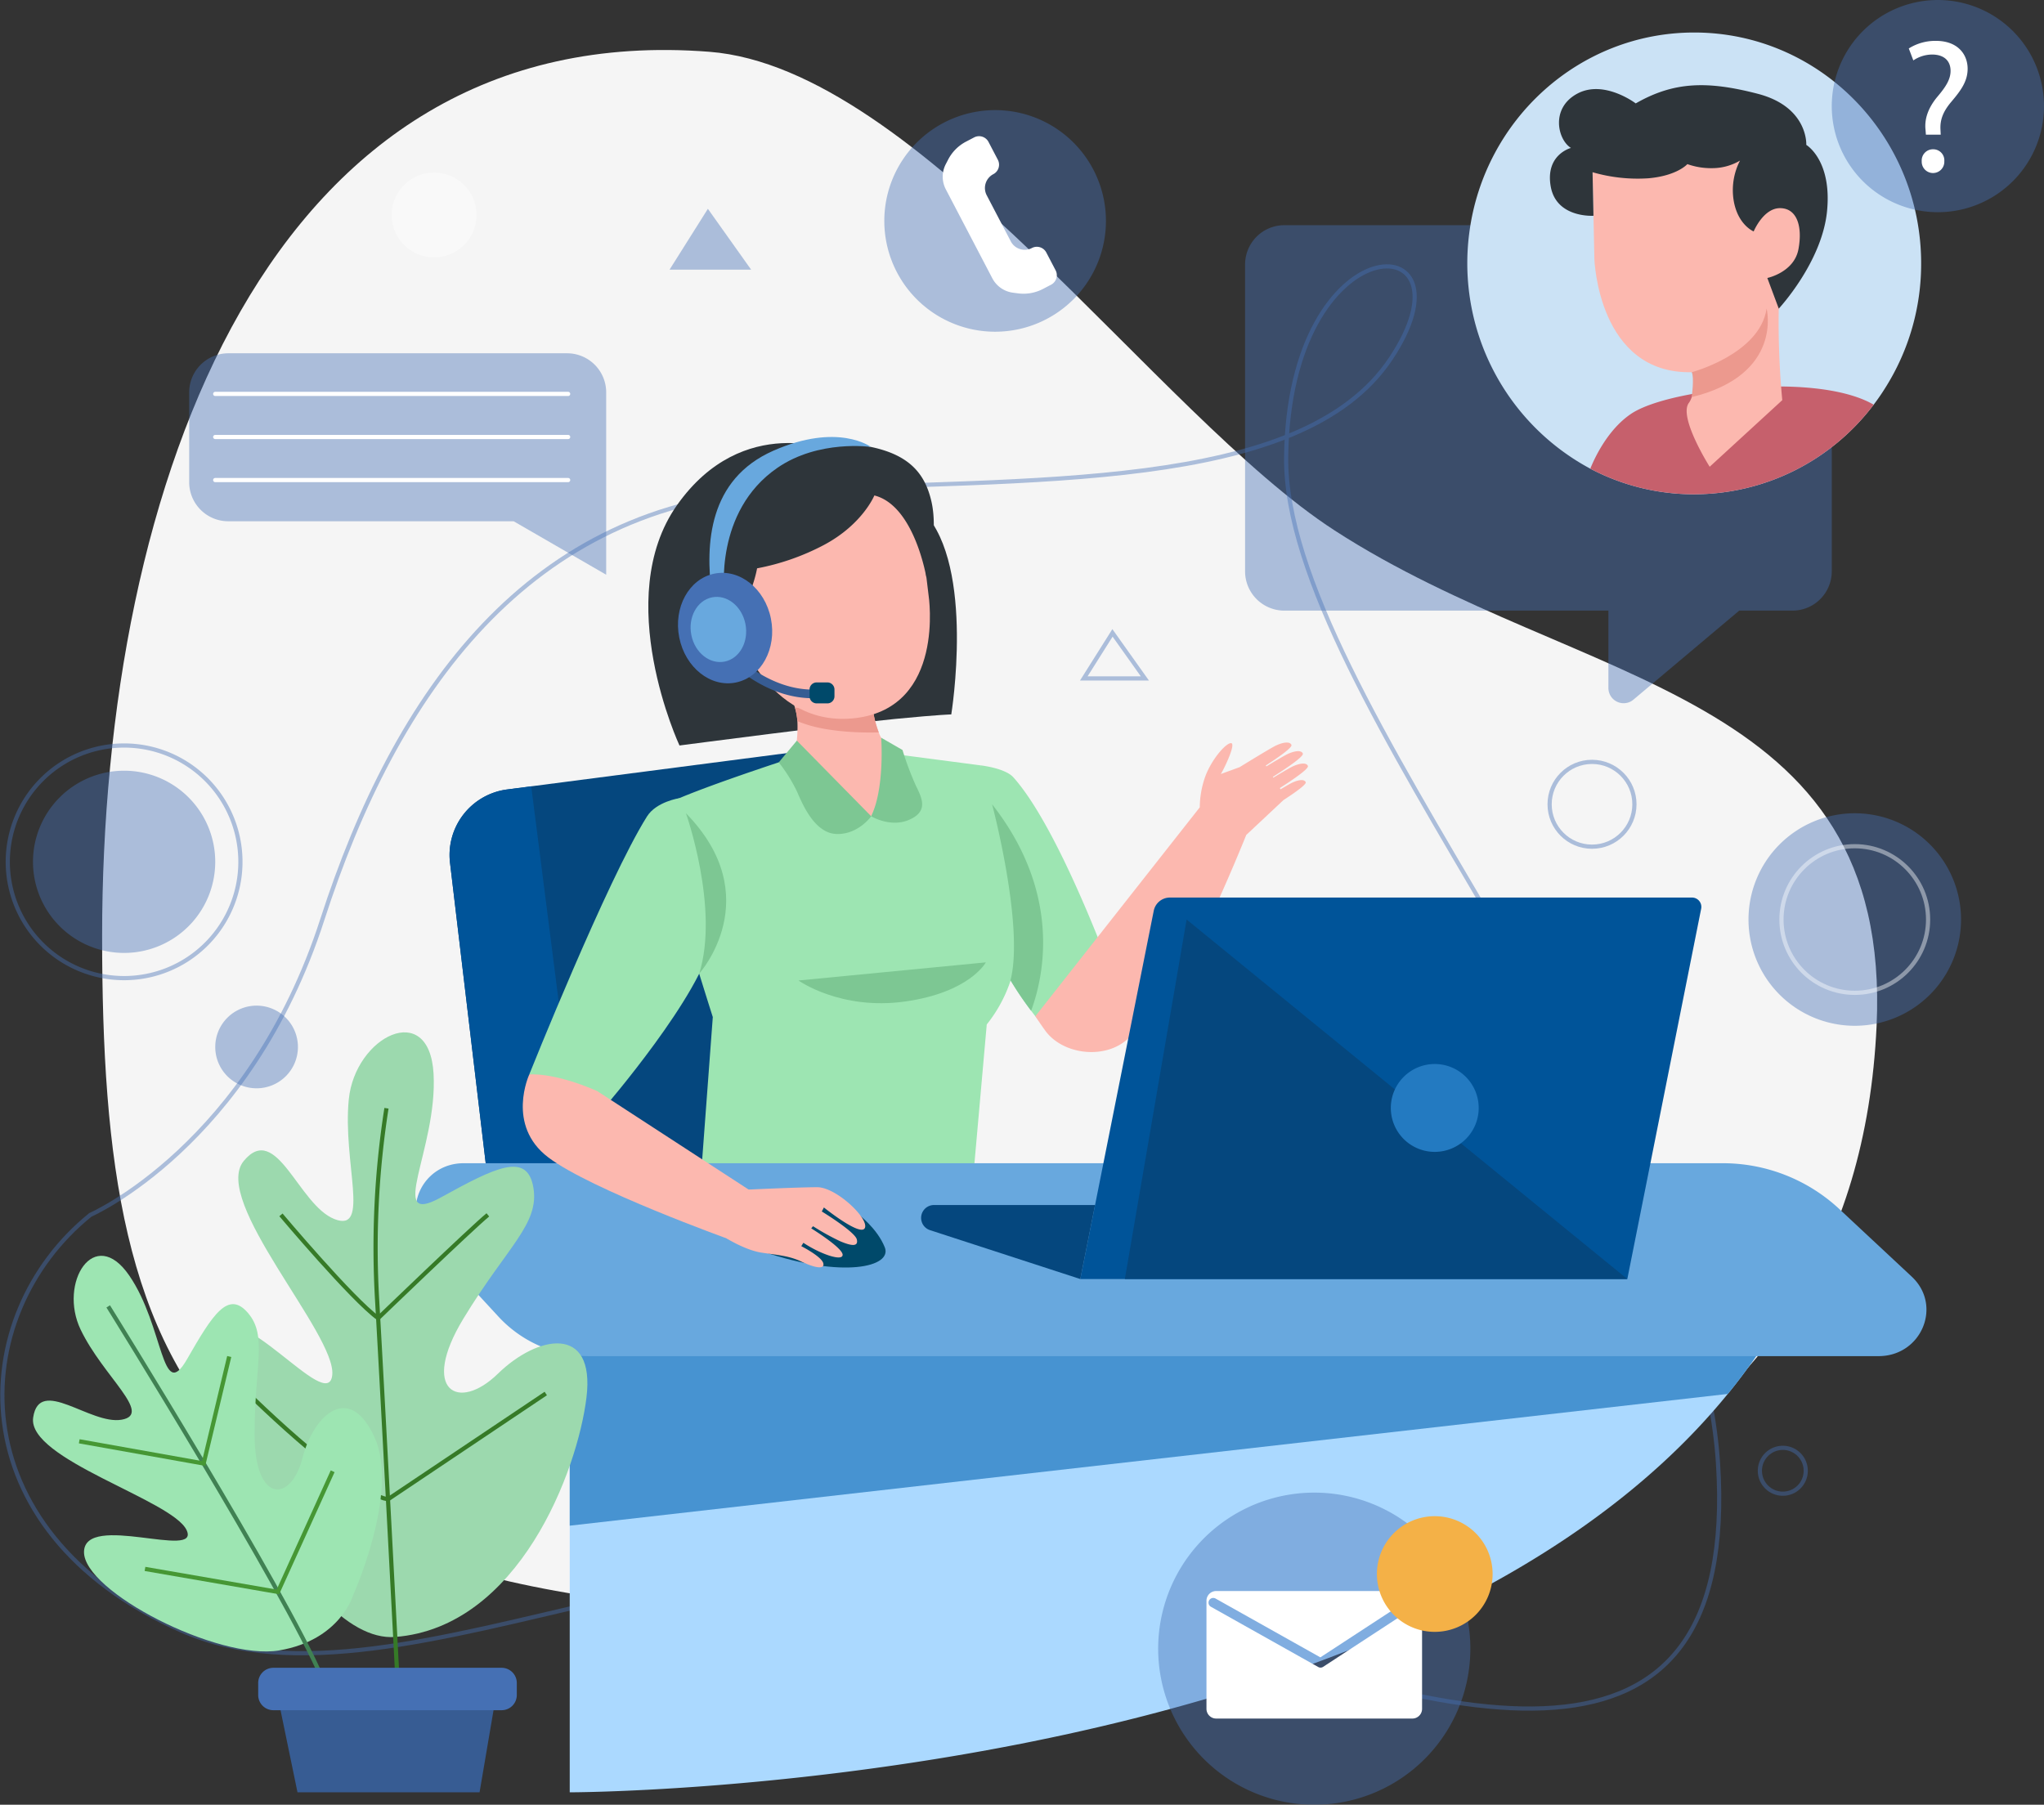
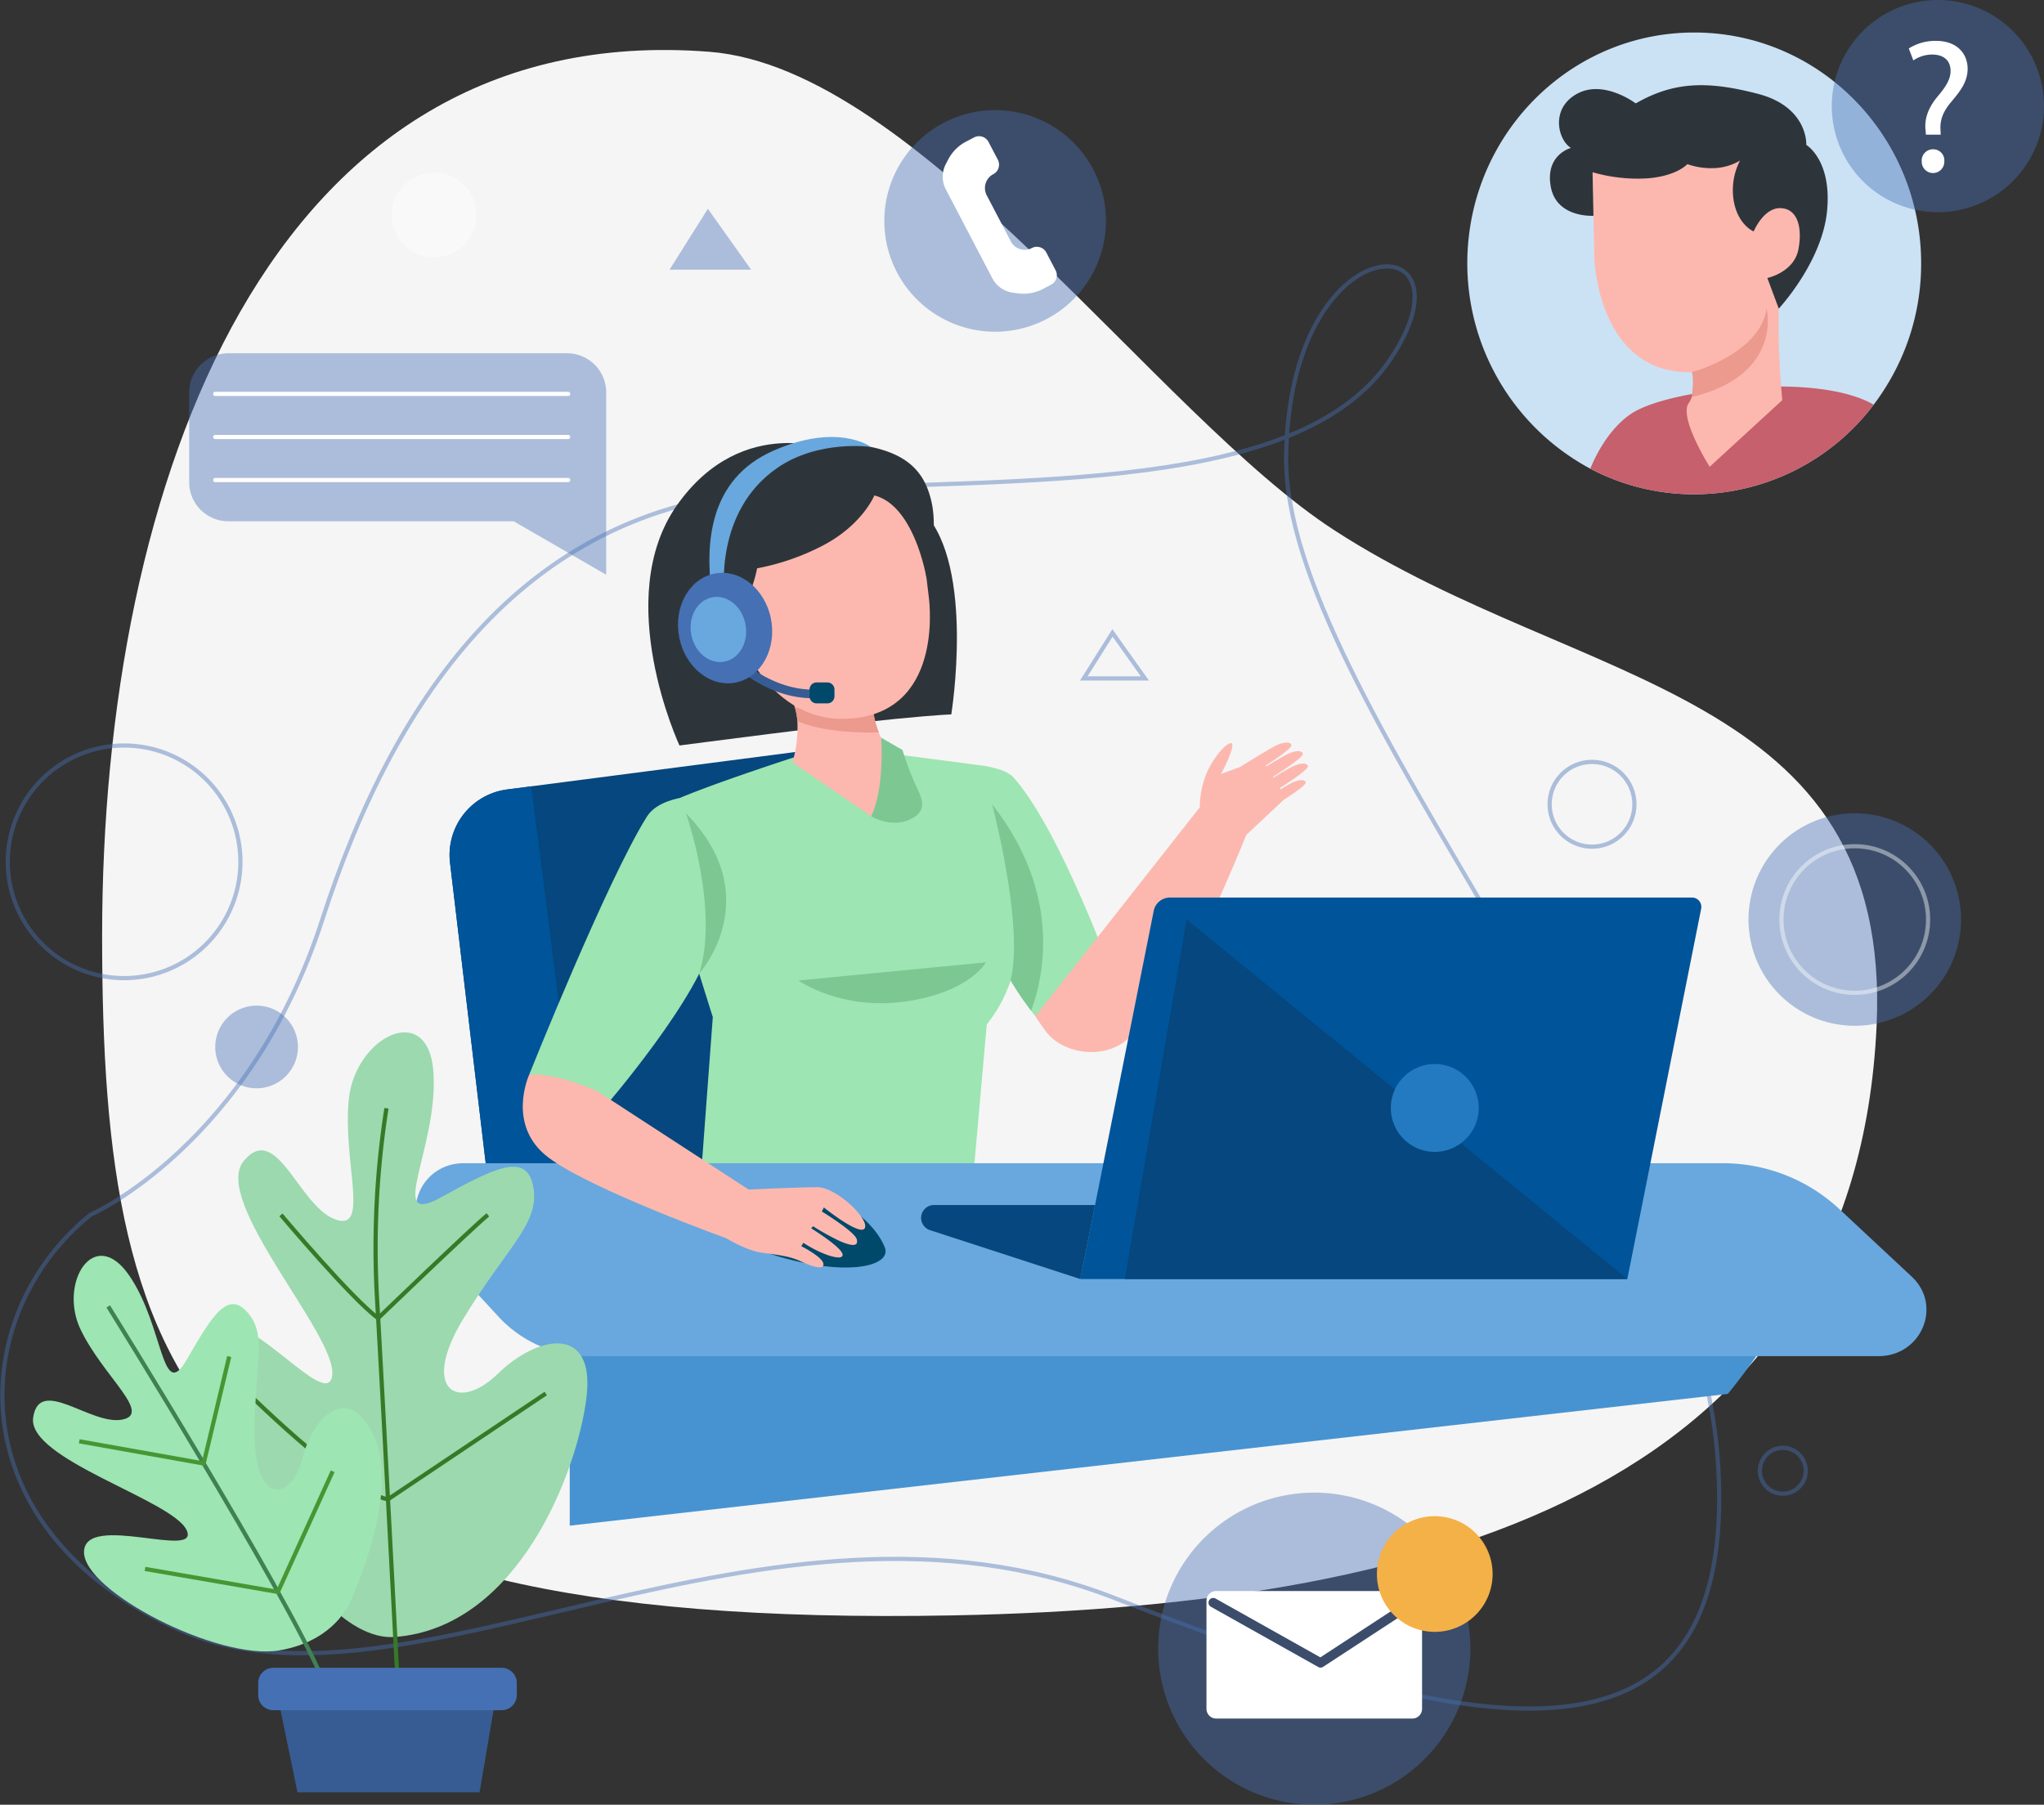
<svg xmlns="http://www.w3.org/2000/svg" id="Contact_img" width="486.931" height="429.998" viewBox="0 0 486.931 429.998">
  <rect x="0" y="0" width="486.931" height="429.998" fill="#333333" stroke="none" />
  <defs>
    <clipPath id="clip-path">
      <rect id="Rectangle_1371" data-name="Rectangle 1371" width="486.931" height="429.998" fill="none" />
    </clipPath>
    <clipPath id="clip-path-3">
      <rect id="Rectangle_1354" data-name="Rectangle 1354" width="410.119" height="344.736" fill="none" />
    </clipPath>
    <clipPath id="clip-path-4">
-       <rect id="Rectangle_1355" data-name="Rectangle 1355" width="43.415" height="43.415" fill="none" />
-     </clipPath>
+       </clipPath>
    <clipPath id="clip-path-5">
      <rect id="Rectangle_1356" data-name="Rectangle 1356" width="56.545" height="56.545" fill="none" />
    </clipPath>
    <clipPath id="clip-path-6">
      <rect id="Rectangle_1357" data-name="Rectangle 1357" width="50.636" height="50.636" fill="none" />
    </clipPath>
    <clipPath id="clip-path-7">
      <rect id="Rectangle_1358" data-name="Rectangle 1358" width="16.662" height="12.426" fill="none" />
    </clipPath>
    <clipPath id="clip-path-8">
      <rect id="Rectangle_1359" data-name="Rectangle 1359" width="19.438" height="14.496" fill="none" />
    </clipPath>
    <clipPath id="clip-path-9">
      <rect id="Rectangle_1360" data-name="Rectangle 1360" width="52.804" height="52.803" fill="none" />
    </clipPath>
    <clipPath id="clip-path-10">
      <rect id="Rectangle_1361" data-name="Rectangle 1361" width="12.056" height="12.057" fill="none" />
    </clipPath>
    <clipPath id="clip-path-11">
      <rect id="Rectangle_1362" data-name="Rectangle 1362" width="20.207" height="20.206" fill="none" />
    </clipPath>
    <clipPath id="clip-path-12">
      <rect id="Rectangle_1363" data-name="Rectangle 1363" width="21.331" height="21.331" fill="none" />
    </clipPath>
    <clipPath id="clip-path-13">
      <rect id="Rectangle_1364" data-name="Rectangle 1364" width="19.695" height="19.694" fill="none" />
    </clipPath>
    <clipPath id="clip-path-14">
      <rect id="Rectangle_1365" data-name="Rectangle 1365" width="36.055" height="36.055" fill="none" />
    </clipPath>
    <clipPath id="clip-path-15">
-       <rect id="Rectangle_1366" data-name="Rectangle 1366" width="139.764" height="113.905" fill="none" />
-     </clipPath>
+       </clipPath>
    <clipPath id="clip-path-16">
      <rect id="Rectangle_1367" data-name="Rectangle 1367" width="50.559" height="50.558" fill="none" />
    </clipPath>
    <clipPath id="clip-path-17">
      <rect id="Rectangle_1368" data-name="Rectangle 1368" width="99.341" height="52.762" fill="none" />
    </clipPath>
    <clipPath id="clip-path-18">
      <rect id="Rectangle_1369" data-name="Rectangle 1369" width="74.369" height="74.37" fill="none" />
    </clipPath>
  </defs>
  <g id="Group_7889" data-name="Group 7889" clip-path="url(#clip-path)">
    <g id="Group_7888" data-name="Group 7888">
      <g id="Group_7887" data-name="Group 7887" clip-path="url(#clip-path)">
        <path id="Path_17880" data-name="Path 17880" d="M444.344,243.075c-4.978,107.553-100.663,138.173-219.838,140.476-181.736,3.513-202.888-54.225-202.888-161.9S61.237,2.815,166.286,11.012C216.2,14.906,272.843,97.626,315.257,125.076c58.582,37.915,132.826,37.206,129.087,118" transform="translate(2.709 1.326)" fill="#f5f5f5" />
        <g id="Group_7841" data-name="Group 7841" transform="translate(0 62.908)" opacity="0.42">
          <g id="Group_7840" data-name="Group 7840">
            <g id="Group_7839" data-name="Group 7839" clip-path="url(#clip-path-3)">
              <path id="Path_17881" data-name="Path 17881" d="M21.467,282.385s37.853-16.515,55.257-70.37,48.956-99.2,108.737-102.249,124.44.7,145.8-31.4S306.97,45.54,306.329,101.852s97.74,159.576,102.884,239.765S347.933,405.888,265.4,373.657s-168.683,31.558-222.385,7.7S-8.354,306.471,21.467,282.385Z" transform="translate(0.063 -55.84)" fill="none" stroke="#4570b4" stroke-miterlimit="10" stroke-width="1" />
            </g>
          </g>
        </g>
        <g id="Group_7844" data-name="Group 7844" transform="translate(7.856 183.626)" opacity="0.42">
          <g id="Group_7843" data-name="Group 7843">
            <g id="Group_7842" data-name="Group 7842" clip-path="url(#clip-path-4)">
              <path id="Path_17882" data-name="Path 17882" d="M50.4,184.887A21.708,21.708,0,1,1,28.689,163.18,21.707,21.707,0,0,1,50.4,184.887" transform="translate(-6.982 -163.179)" fill="#4570b4" />
            </g>
          </g>
        </g>
        <g id="Group_7847" data-name="Group 7847" transform="translate(1.291 177.061)" opacity="0.42">
          <g id="Group_7846" data-name="Group 7846">
            <g id="Group_7845" data-name="Group 7845" clip-path="url(#clip-path-5)">
              <path id="Path_17883" data-name="Path 17883" d="M57.067,185.556a27.71,27.71,0,1,1-27.709-27.711A27.709,27.709,0,0,1,57.067,185.556Z" transform="translate(-1.085 -157.282)" fill="none" stroke="#4570b4" stroke-miterlimit="10" stroke-width="1" />
            </g>
          </g>
        </g>
        <g id="Group_7850" data-name="Group 7850" transform="translate(416.535 193.765)" opacity="0.42">
          <g id="Group_7849" data-name="Group 7849">
            <g id="Group_7848" data-name="Group 7848" clip-path="url(#clip-path-6)">
              <path id="Path_17884" data-name="Path 17884" d="M420.79,197.507a25.318,25.318,0,1,1-25.318-25.318,25.318,25.318,0,0,1,25.318,25.318" transform="translate(-370.154 -172.189)" fill="#4570b4" />
            </g>
          </g>
        </g>
        <g id="Group_7853" data-name="Group 7853" transform="translate(257.166 149.783)" opacity="0.42">
          <g id="Group_7852" data-name="Group 7852">
            <g id="Group_7851" data-name="Group 7851" clip-path="url(#clip-path-7)">
              <path id="Path_17885" data-name="Path 17885" d="M236.272,134l-6.835,10.851h14.551Z" transform="translate(-228.417 -132.992)" fill="none" stroke="#4570b4" stroke-miterlimit="10" stroke-width="1" />
            </g>
          </g>
        </g>
        <g id="Group_7856" data-name="Group 7856" transform="translate(159.503 49.751)" opacity="0.42">
          <g id="Group_7855" data-name="Group 7855">
            <g id="Group_7854" data-name="Group 7854" clip-path="url(#clip-path-8)">
              <path id="Path_17886" data-name="Path 17886" d="M150.873,44.211l-9.131,14.5H161.18Z" transform="translate(-141.742 -44.211)" fill="#4570b4" />
            </g>
          </g>
        </g>
        <g id="Group_7859" data-name="Group 7859" transform="translate(210.66 26.233)" opacity="0.42">
          <g id="Group_7858" data-name="Group 7858">
            <g id="Group_7857" data-name="Group 7857" clip-path="url(#clip-path-9)">
              <path id="Path_17887" data-name="Path 17887" d="M240.007,49.713a26.4,26.4,0,1,1-26.4-26.4,26.4,26.4,0,0,1,26.4,26.4" transform="translate(-187.203 -23.312)" fill="#4570b4" />
            </g>
          </g>
        </g>
        <path id="Path_17888" data-name="Path 17888" d="M211.536,45.751l-1.484-2.84a3.726,3.726,0,0,1,1.577-5.029,2.542,2.542,0,0,0,1.075-3.429L210.481,30.2a2.539,2.539,0,0,0-3.428-1.075l-1.934,1.011a10.005,10.005,0,0,0-4.251,4.269L200.3,35.5a6.5,6.5,0,0,0,.012,6l4.151,7.942,2.771,5.3,4.151,7.942a6.5,6.5,0,0,0,4.921,3.437l1.22.16a10.006,10.006,0,0,0,5.931-1.053l1.934-1.011A2.541,2.541,0,0,0,226.47,60.8l-2.221-4.25a2.539,2.539,0,0,0-3.428-1.075,3.728,3.728,0,0,1-5.03-1.577l-1.484-2.84Z" transform="translate(25.007 3.614)" fill="#fff" />
        <g id="Group_7862" data-name="Group 7862" transform="translate(418.68 344.394)" opacity="0.42">
          <g id="Group_7861" data-name="Group 7861">
            <g id="Group_7860" data-name="Group 7860" clip-path="url(#clip-path-10)">
              <circle id="Ellipse_348" data-name="Ellipse 348" cx="5.466" cy="5.466" r="5.466" transform="translate(0.563 0.563)" fill="none" stroke="#4570b4" stroke-miterlimit="10" stroke-width="1" />
            </g>
          </g>
        </g>
        <g id="Group_7865" data-name="Group 7865" transform="translate(93.308 41.116)" opacity="0.42">
          <g id="Group_7864" data-name="Group 7864">
            <g id="Group_7863" data-name="Group 7863" clip-path="url(#clip-path-11)">
              <path id="Path_17889" data-name="Path 17889" d="M103.125,46.641a10.1,10.1,0,1,1-10.1-10.1,10.1,10.1,0,0,1,10.1,10.1" transform="translate(-82.918 -36.538)" fill="#fff" />
            </g>
          </g>
        </g>
        <g id="Group_7868" data-name="Group 7868" transform="translate(368.592 180.96)" opacity="0.42">
          <g id="Group_7867" data-name="Group 7867">
            <g id="Group_7866" data-name="Group 7866" clip-path="url(#clip-path-12)">
              <circle id="Ellipse_349" data-name="Ellipse 349" cx="10.103" cy="10.103" r="10.103" transform="translate(0.563 0.563)" fill="none" stroke="#4570b4" stroke-miterlimit="10" stroke-width="1" />
            </g>
          </g>
        </g>
        <g id="Group_7871" data-name="Group 7871" transform="translate(51.281 239.603)" opacity="0.42">
          <g id="Group_7870" data-name="Group 7870">
            <g id="Group_7869" data-name="Group 7869" clip-path="url(#clip-path-13)">
              <path id="Path_17890" data-name="Path 17890" d="M65.265,222.77a9.848,9.848,0,1,1-9.848-9.848,9.848,9.848,0,0,1,9.848,9.848" transform="translate(-45.571 -212.923)" fill="#4570b4" />
            </g>
          </g>
        </g>
        <g id="Group_7874" data-name="Group 7874" transform="translate(423.826 201.056)" opacity="0.42">
          <g id="Group_7873" data-name="Group 7873">
            <g id="Group_7872" data-name="Group 7872" clip-path="url(#clip-path-14)">
              <circle id="Ellipse_350" data-name="Ellipse 350" cx="17.465" cy="17.465" r="17.465" transform="translate(0.563 0.563)" fill="none" stroke="#fff" stroke-miterlimit="10" stroke-width="1" />
            </g>
          </g>
        </g>
        <g id="Group_7877" data-name="Group 7877" transform="translate(296.608 53.649)" opacity="0.42">
          <g id="Group_7876" data-name="Group 7876">
            <g id="Group_7875" data-name="Group 7875" clip-path="url(#clip-path-15)">
              <path id="Path_17891" data-name="Path 17891" d="M393.982,47.675H272.945a9.364,9.364,0,0,0-9.364,9.364v73.112a9.364,9.364,0,0,0,9.364,9.363h77.19v18.431a3.628,3.628,0,0,0,5.965,2.776l25.2-21.207h12.683a9.363,9.363,0,0,0,9.364-9.363V57.039a9.364,9.364,0,0,0-9.364-9.364" transform="translate(-263.581 -47.675)" fill="#4570b4" />
            </g>
          </g>
        </g>
        <path id="Path_17892" data-name="Path 17892" d="M418.742,61.9a55.3,55.3,0,0,1-8.552,29.663c-.855,1.373-1.778,2.712-2.757,3.995a53.651,53.651,0,0,1-42.75,21.347,52.955,52.955,0,0,1-24.757-6.1,55.52,55.52,0,0,1-28.819-56.254c3.522-26.906,26.174-47.668,53.576-47.668,29.854,0,54.06,24.633,54.06,55.016" transform="translate(38.922 0.863)" fill="#cbe2f5" />
        <path id="Path_17893" data-name="Path 17893" d="M404.171,86.168a53.651,53.651,0,0,1-42.75,21.347,52.956,52.956,0,0,1-24.757-6.1c1.013-2.532,4.119-9.25,9.621-13.008,6.864-4.7,27.728-7.528,42.2-6.29,8.541.72,13.256,2.622,15.687,4.051" transform="translate(42.185 10.253)" fill="#c6606c" />
        <path id="Path_17894" data-name="Path 17894" d="M337.027,31.932l.566,26.863s.853,27.443,23.187,26.957,27.052-34.389,27.052-34.389L384.319,30.8s-26.106-17.423-47.292,1.137" transform="translate(42.23 2.929)" fill="#fcb8af" />
        <path id="Path_17895" data-name="Path 17895" d="M358.42,74.039s1.659,10.387-.844,13.784,4.97,15.2,4.97,15.2L379.84,87.154A198.542,198.542,0,0,1,379,65.339Z" transform="translate(44.741 8.187)" fill="#fcb8af" />
        <path id="Path_17896" data-name="Path 17896" d="M338.274,38.773a38.434,38.434,0,0,0,13.3,1.444c6.873-.6,9.284-3.376,9.284-3.376a16.889,16.889,0,0,0,6.029.964A13.039,13.039,0,0,0,373.4,36a15.371,15.371,0,0,0-1.446,9.886c1.085,5.547,4.7,6.994,4.7,6.994s2.291-5.547,6.27-5.547,5.426,4.22,4.4,9.766-7.416,6.872-7.416,6.872l2.724,7.3s10.3-11.036,11.5-23.213-4.943-15.795-4.943-15.795.513-9.042-11.559-12.177-20.029-2.894-29.072,2.291c0,0-7.6-5.787-13.986-2.291s-4.581,10.972-1.446,12.9c0,0-6.15,1.568-4.823,9.163s10.189,7,10.189,7Z" transform="translate(41.114 2.26)" fill="#2e353a" />
        <path id="Path_17897" data-name="Path 17897" d="M358.135,80.493s16.232-4.3,17.841-15.154c0,0,4.026,15.744-17.841,21.09,0,0,.647-4.678,0-5.936" transform="translate(44.875 8.187)" fill="#ec998e" />
        <g id="Group_7880" data-name="Group 7880" transform="translate(436.372)" opacity="0.42">
          <g id="Group_7879" data-name="Group 7879">
            <g id="Group_7878" data-name="Group 7878" clip-path="url(#clip-path-16)">
              <path id="Path_17898" data-name="Path 17898" d="M438.341,25.28A25.279,25.279,0,1,1,413.062,0,25.279,25.279,0,0,1,438.341,25.28" transform="translate(-387.782 0)" fill="#4570b4" />
            </g>
          </g>
        </g>
        <path id="Path_17899" data-name="Path 17899" d="M408.163,31l-.09-1.176c-.272-2.442.542-5.11,2.8-7.824,2.035-2.4,3.165-4.161,3.165-6.2,0-2.307-1.447-3.844-4.3-3.89a8.047,8.047,0,0,0-4.569,1.4l-1.085-2.849a11.862,11.862,0,0,1,6.467-1.809c5.2,0,7.553,3.212,7.553,6.649,0,3.075-1.719,5.291-3.889,7.869-1.991,2.352-2.714,4.341-2.579,6.648L411.691,31Zm-.995,6.332a2.673,2.673,0,0,1,2.713-2.849,2.639,2.639,0,0,1,2.668,2.849,2.693,2.693,0,1,1-5.381,0" transform="translate(50.634 1.085)" fill="#fff" />
-         <path id="Path_17900" data-name="Path 17900" d="M403.556,287.53a2.411,2.411,0,0,1-.3.646q-3.2,4.64-6.766,9.006h-.01C319.243,392.1,120.611,392.1,120.611,392.1V278.811H403.254s1.087,6.168.3,8.719" transform="translate(15.113 34.936)" fill="#abd9ff" />
        <path id="Path_17901" data-name="Path 17901" d="M403.556,286.559a2.411,2.411,0,0,1-.3.646q-3.2,4.64-6.766,9.006h-.01L120.611,327.6V286.559Z" transform="translate(15.113 35.906)" fill="#4793d1" />
        <path id="Path_17902" data-name="Path 17902" d="M239.486,213.306,225.814,227.8a87.071,87.071,0,0,1-6.155-7.292,80.111,80.111,0,0,1-4.906-7.247,46.93,46.93,0,0,1-5.019-11.152c-3.6-12.885-2.127-40.061-2.127-40.061s5.829.63,7.821,2.847c11.219,12.491,24.059,48.411,24.059,48.411" transform="translate(25.976 20.305)" fill="#9de5b2" />
        <path id="Path_17903" data-name="Path 17903" d="M202.14,261.182H104.234L95.294,185.9a15.739,15.739,0,0,1,13.441-17.561l5.891-.769,74.808-9.723Z" transform="translate(11.926 19.778)" fill="#05477e" />
        <path id="Path_17904" data-name="Path 17904" d="M172.74,160.139s-31.86,10.246-33.586,12.88,13.234,49.325,13.234,49.325l-2.877,38.64h64.87l3.269-36.874a33.614,33.614,0,0,0,7.375-20.208c.431-12.588-8.866-41.523-8.866-41.523l-22.634-2.972Z" transform="translate(17.419 19.974)" fill="#9de5b2" />
        <path id="Path_17905" data-name="Path 17905" d="M182.082,95.833s-22.208-9.548-37.971,12.732.562,57.3.562,57.3,40.225-5.252,51.36-6.325,13.387-1.074,13.387-1.074,5.737-35.187-6.505-48.125-20.832-14.513-20.832-14.513" transform="translate(17.197 11.753)" fill="#2e353a" />
        <path id="Path_17906" data-name="Path 17906" d="M186.521,175.986l-18.748-12.851a29.853,29.853,0,0,0,1.159-9.835,15.45,15.45,0,0,0-.585-3.218,12.37,12.37,0,0,0-.574-1.519l18.748-.934s.124,1.519.473,3.477a26.208,26.208,0,0,0,1.328,4.9,8.564,8.564,0,0,0,1.71,2.892c2.87,2.915-3.511,17.093-3.511,17.093" transform="translate(21.022 18.498)" fill="#fcb8af" />
        <path id="Path_17907" data-name="Path 17907" d="M188.257,155.727c-2.408.079-12.75.236-19.389-2.7a15.45,15.45,0,0,0-.585-3.218s12.637,1.542,18.646,1.024a26.207,26.207,0,0,0,1.328,4.9" transform="translate(21.086 18.771)" fill="#ec998e" />
        <path id="Path_17908" data-name="Path 17908" d="M198.872,103.731,202,129.568s4.1,26.624-17.387,29.207S155.9,136.525,155.9,136.525L153.365,109.1s22.656-20.272,45.507-5.367" transform="translate(19.217 12.312)" fill="#fcb8af" />
        <path id="Path_17909" data-name="Path 17909" d="M189.362,106.294s-2.811,6.913-12.054,11.816a56.4,56.4,0,0,1-15.884,5.547s-1.232,7.276-5.382,11.843c0,0-7.178-13.62-4.248-25.345s18.066-17.39,31.348-16.2,18.066,6.061,19.824,13.812-1.186,18.212-1.186,18.212-2.819-17.275-12.418-19.686" transform="translate(18.932 11.753)" fill="#2e353a" />
        <path id="Path_17910" data-name="Path 17910" d="M153.765,129.963s-2.558-19.649,12.6-30.083c9.869-6.8,22.289-4.986,22.289-4.986s-7.835-5.9-23.266.911-16.211,22.206-14.648,34.157Z" transform="translate(18.817 11.593)" fill="#68a8de" />
        <path id="Path_17911" data-name="Path 17911" d="M126.566,260.1H104.234l-8.941-75.284a15.739,15.739,0,0,1,13.441-17.561l5.891-.769Z" transform="translate(11.926 20.861)" fill="#005499" />
        <path id="Path_17912" data-name="Path 17912" d="M174.013,148.828c-10.249,0-17.857-7.136-18.2-7.46l1.376-1.5c.082.08,8.4,7.844,18.793,6.809l.2,2.039a21.554,21.554,0,0,1-2.168.108" transform="translate(19.524 17.526)" fill="#375c93" />
        <path id="Path_17913" data-name="Path 17913" d="M436.486,292.25H129.31a29.263,29.263,0,0,1-21.51-9.322l-16.871-18.3c-6.545-7.1-1.335-18.341,8.5-18.341H399.3a40.716,40.716,0,0,1,27.778,10.854L444.4,273.317c7.366,6.88,2.329,18.933-7.911,18.933" transform="translate(11.029 30.861)" fill="#68a8de" />
        <path id="Path_17914" data-name="Path 17914" d="M279.97,166.981c-.554.3-1.421.808-2.367,1.372l-.181-.293c2.809-1.79,6.97-4.587,6.689-5.27-.422-1.025-2.532-.49-4.1.361-.9.492-2.548,1.47-4.131,2.426l-.115-.186c2.786-1.761,7.436-4.834,7.139-5.556-.422-1.025-2.532-.49-4.1.361-.993.54-2.872,1.662-4.588,2.7l-.133-.216c2.765-1.784,6.37-4.26,6.108-4.9-.422-1.024-2.532-.488-4.1.362-2.113,1.148-8.251,4.942-8.251,4.943l-4.47,1.627c.964-1.568,3.677-7.355,2.411-7.355s-4.762,4.04-6.209,8.2a22.337,22.337,0,0,0-1.221,7.091l-39.167,49.772s.927,1.456,2.328,3.4c4.065,5.621,13.526,6.855,18.991,2.584,4.316-3.375,7.723-7.832,11.058-12.385,6.285-8.579,15.66-31.337,17.863-36.786l8.864-8.309c2.429-1.57,5.528-3.707,5.3-4.263-.372-.9-2.236-.432-3.62.32" transform="translate(27.465 19.701)" fill="#fcb8af" />
        <path id="Path_17915" data-name="Path 17915" d="M184.642,257.458s4.582,3.376,6.391,7.957-9.766,7.533-29.089.971c-14.057-4.774,9.678-19.417,22.7-8.928" transform="translate(19.752 31.796)" fill="#00496a" />
        <path id="Path_17916" data-name="Path 17916" d="M175.644,149.482h-2.589a1.688,1.688,0,0,1-1.672-1.7v-1.592a1.688,1.688,0,0,1,1.672-1.7h2.589a1.687,1.687,0,0,1,1.672,1.7v1.592a1.687,1.687,0,0,1-1.672,1.7" transform="translate(21.475 18.105)" fill="#00496a" />
        <path id="Path_17917" data-name="Path 17917" d="M165.666,132.185c1.433,7.16-2.294,13.976-8.324,15.225s-12.078-3.544-13.509-10.7,2.295-13.976,8.324-15.225,12.077,3.544,13.509,10.7" transform="translate(17.984 15.197)" fill="#4570b4" />
        <path id="Path_17918" data-name="Path 17918" d="M159.256,132.806c.845,4.223-1.354,8.245-4.91,8.981s-7.124-2.09-7.969-6.314,1.354-8.244,4.91-8.981,7.124,2.091,7.969,6.314" transform="translate(18.319 15.835)" fill="#68a8de" />
        <path id="Path_17919" data-name="Path 17919" d="M147.783,169s-5.472.821-7.693,4.355c-9.516,15.149-28.048,61.473-28.048,61.473l17.871,7.9s23.5-27.224,25.652-40.177S147.783,169,147.783,169" transform="translate(14.039 21.176)" fill="#9de5b2" />
        <path id="Path_17920" data-name="Path 17920" d="M128.4,231.453l36.678,23.858L159.9,266.8s-33.01-11.855-43.15-19.54-4.532-19.759-4.532-19.759,5.61-.658,16.182,3.952" transform="translate(13.867 28.502)" fill="#fcb8af" />
        <path id="Path_17921" data-name="Path 17921" d="M158.593,251.95s12.369-.585,16.829-.585,12.226,7.318,11.363,9.66-9.781-4.83-9.781-4.83l-.5.951s7.911,4.831,8.342,6.66-1.366,1.537-3.955.44a57.122,57.122,0,0,1-6.473-3.586l-.431.512s7.479,4.61,7.479,6.294-5.394-.219-9.349-2.854l-.5.8s4.891,2.488,5.25,4.1-2.3.952-5.25-.439-5.682-1.537-9.493-2.122-8.335-3.405-8.335-3.405Z" transform="translate(19.269 31.497)" fill="#fcb8af" />
        <path id="Path_17922" data-name="Path 17922" d="M376.6,192.715l-17.59,88.216H228.7l17.488-87.707a3.924,3.924,0,0,1,3.828-3.186H374.45a2.223,2.223,0,0,1,2.15,2.677" transform="translate(28.656 23.812)" fill="#005499" />
        <path id="Path_17923" data-name="Path 17923" d="M232.919,272.774l-35.8-11.646a3.071,3.071,0,0,1,.95-5.991h38.367Z" transform="translate(24.434 31.969)" fill="#05477e" />
        <path id="Path_17924" data-name="Path 17924" d="M145.213,172.184s8.016,22.665,3.158,38.222c0,0,16.386-18.213-3.158-38.222" transform="translate(18.196 21.575)" fill="#7dc793" />
        <path id="Path_17925" data-name="Path 17925" d="M219.318,219.475a80.111,80.111,0,0,1-4.906-7.247c3.308-13-4.389-41.94-4.389-41.94,16.868,21.5,12.165,41.479,9.3,49.187" transform="translate(26.316 21.337)" fill="#7dc793" />
        <path id="Path_17926" data-name="Path 17926" d="M252.844,194.688l104.985,85.66h-119.7Z" transform="translate(29.838 24.395)" fill="#05477e" />
        <path id="Path_17927" data-name="Path 17927" d="M315.369,235.75A10.468,10.468,0,1,1,304.9,225.281a10.467,10.467,0,0,1,10.468,10.469" transform="translate(36.893 28.228)" fill="#237ac1" />
-         <path id="Path_17928" data-name="Path 17928" d="M169.173,156.814l17.712,18.022s-3.073,4.346-8.187,4.226-7.987-6.621-9.435-10a37.127,37.127,0,0,0-4.4-7.073Z" transform="translate(20.658 19.649)" fill="#7dc793" />
        <path id="Path_17929" data-name="Path 17929" d="M184.433,174.913s4.564,2.776,9.025.847,3.255-4.877,1.688-7.985a70.427,70.427,0,0,1-3.255-8.654l-5.084-2.931s.9,11.847-2.373,18.723" transform="translate(23.11 19.571)" fill="#7dc793" />
        <path id="Path_17930" data-name="Path 17930" d="M213.672,203.76l-44.632,4.318s10.006,7.176,25.413,5.005,19.219-9.323,19.219-9.323" transform="translate(21.181 25.532)" fill="#7dc793" />
        <g id="Group_7883" data-name="Group 7883" transform="translate(45.068 84.174)" opacity="0.42">
          <g id="Group_7882" data-name="Group 7882">
            <g id="Group_7881" data-name="Group 7881" clip-path="url(#clip-path-17)">
              <path id="Path_17931" data-name="Path 17931" d="M130.075,74.8H49.365a9.315,9.315,0,0,0-9.315,9.315v21.393a9.315,9.315,0,0,0,9.315,9.315h67.987l22.038,12.738V84.116a9.315,9.315,0,0,0-9.315-9.315" transform="translate(-40.05 -74.801)" fill="#4570b4" />
            </g>
          </g>
        </g>
        <line id="Line_125" data-name="Line 125" x2="84.074" transform="translate(51.271 93.853)" fill="none" stroke="#fff" stroke-linecap="round" stroke-linejoin="round" stroke-width="1" />
        <line id="Line_126" data-name="Line 126" x2="84.074" transform="translate(51.271 104.116)" fill="none" stroke="#fff" stroke-linecap="round" stroke-linejoin="round" stroke-width="1" />
        <line id="Line_127" data-name="Line 127" x2="84.074" transform="translate(51.271 114.379)" fill="none" stroke="#fff" stroke-linecap="round" stroke-linejoin="round" stroke-width="1" />
        <path id="Path_17932" data-name="Path 17932" d="M134.2,305.534c2.112-17.462-11.671-14.838-21.1-5.627s-18.665,4.068-8.211-13.141S123,264.262,121.553,255.6s-9.006-4.875-22.082,2.332-.718-11.609-1.7-29.458-18.712-8.932-20.2,6.094,5.219,31.848-3.384,28.511-13.8-23.3-21.626-13.874,22.078,41.364,21.074,51.008-22.516-19.743-28.7-10.068,20.558,74.295,43.706,72.485c29.408-2.3,43.447-39.63,45.559-57.092" transform="translate(5.517 27.388)" fill="#9cd9ae" />
        <path id="Path_17933" data-name="Path 17933" d="M82.1,234.649a214.2,214.2,0,0,0-2.218,45.835c1.479,25.63,4.829,90.112,4.829,90.112" transform="translate(9.966 29.402)" fill="none" stroke="#367a27" stroke-miterlimit="10" stroke-width="1" />
        <path id="Path_17934" data-name="Path 17934" d="M59.477,257.222s16.988,20.161,23.156,24.61c0,0,21.94-21.141,26.13-24.61" transform="translate(7.453 32.231)" fill="none" stroke="#367a27" stroke-miterlimit="10" stroke-width="1" />
        <path id="Path_17935" data-name="Path 17935" d="M50.56,293.094s25.544,25.7,35.533,27.4l37.587-25.2" transform="translate(6.335 36.725)" fill="none" stroke="#367a27" stroke-miterlimit="10" stroke-width="1" />
        <path id="Path_17936" data-name="Path 17936" d="M83.239,346.772s11.072-24.483,5.107-37.638-14.519-5.435-17.2,5.048S59.777,325,59.775,308.462s3.111-23.517-1.6-28.979-8.4.419-14.5,11.053-5.454-7.84-13.76-19.946-16.94,1.713-11.578,12.893,17.245,20.124,9.786,21.451S8.5,294.473,7.027,304.42s33.135,19.612,36.543,26.808-24.222-4.253-24.431,5.173,31.939,25.972,46.494,23.509,17.606-13.138,17.606-13.138" transform="translate(0.875 33.317)" fill="#9de5b2" />
        <path id="Path_17937" data-name="Path 17937" d="M22.906,276.6s42.138,67.709,51.01,88.738" transform="translate(2.87 34.659)" fill="none" stroke="#408153" stroke-miterlimit="10" stroke-width="1" />
        <path id="Path_17938" data-name="Path 17938" d="M16.774,307.414,46.412,312.7l6.094-25.489" transform="translate(2.102 35.988)" fill="none" stroke="#469734" stroke-miterlimit="10" stroke-width="1" />
        <path id="Path_17939" data-name="Path 17939" d="M30.694,334.776l31.663,5.48L75.4,311.514" transform="translate(3.846 39.033)" fill="none" stroke="#469734" stroke-miterlimit="10" stroke-width="1" />
        <path id="Path_17940" data-name="Path 17940" d="M58.017,355.458h53.558l-4.6,27.033H63.6Z" transform="translate(7.27 44.54)" fill="#375c93" />
        <path id="Path_17941" data-name="Path 17941" d="M112.649,363.226H58.276a3.617,3.617,0,0,1-3.617-3.617v-2.87a3.618,3.618,0,0,1,3.617-3.618h54.373a3.618,3.618,0,0,1,3.617,3.618v2.87a3.617,3.617,0,0,1-3.617,3.617" transform="translate(6.849 44.247)" fill="#4570b4" />
        <g id="Group_7886" data-name="Group 7886" transform="translate(275.907 355.629)" opacity="0.42">
          <g id="Group_7885" data-name="Group 7885">
            <g id="Group_7884" data-name="Group 7884" clip-path="url(#clip-path-18)">
              <path id="Path_17942" data-name="Path 17942" d="M319.554,353.215A37.185,37.185,0,1,1,282.37,316.03a37.185,37.185,0,0,1,37.185,37.184" transform="translate(-245.185 -316.029)" fill="#4570b4" />
            </g>
          </g>
        </g>
        <path id="Path_17943" data-name="Path 17943" d="M304.453,336.867H257.724a2.317,2.317,0,0,0-2.317,2.316v25.751a2.317,2.317,0,0,0,2.317,2.316h46.729a2.316,2.316,0,0,0,2.316-2.316V339.183a2.316,2.316,0,0,0-2.316-2.316m.692,3.715L283.2,354.929a1.124,1.124,0,0,1-1.166.039l-25.561-14.348a1.125,1.125,0,1,1,1.1-1.963l24.966,14.013L303.914,338.7a1.125,1.125,0,0,1,1.231,1.884" transform="translate(32.003 42.21)" fill="#fff" />
        <path id="Path_17944" data-name="Path 17944" d="M319.051,334.8a13.781,13.781,0,1,1-13.78-13.78,13.78,13.78,0,0,1,13.78,13.78" transform="translate(36.524 40.224)" fill="#f4b147" />
      </g>
    </g>
  </g>
</svg>